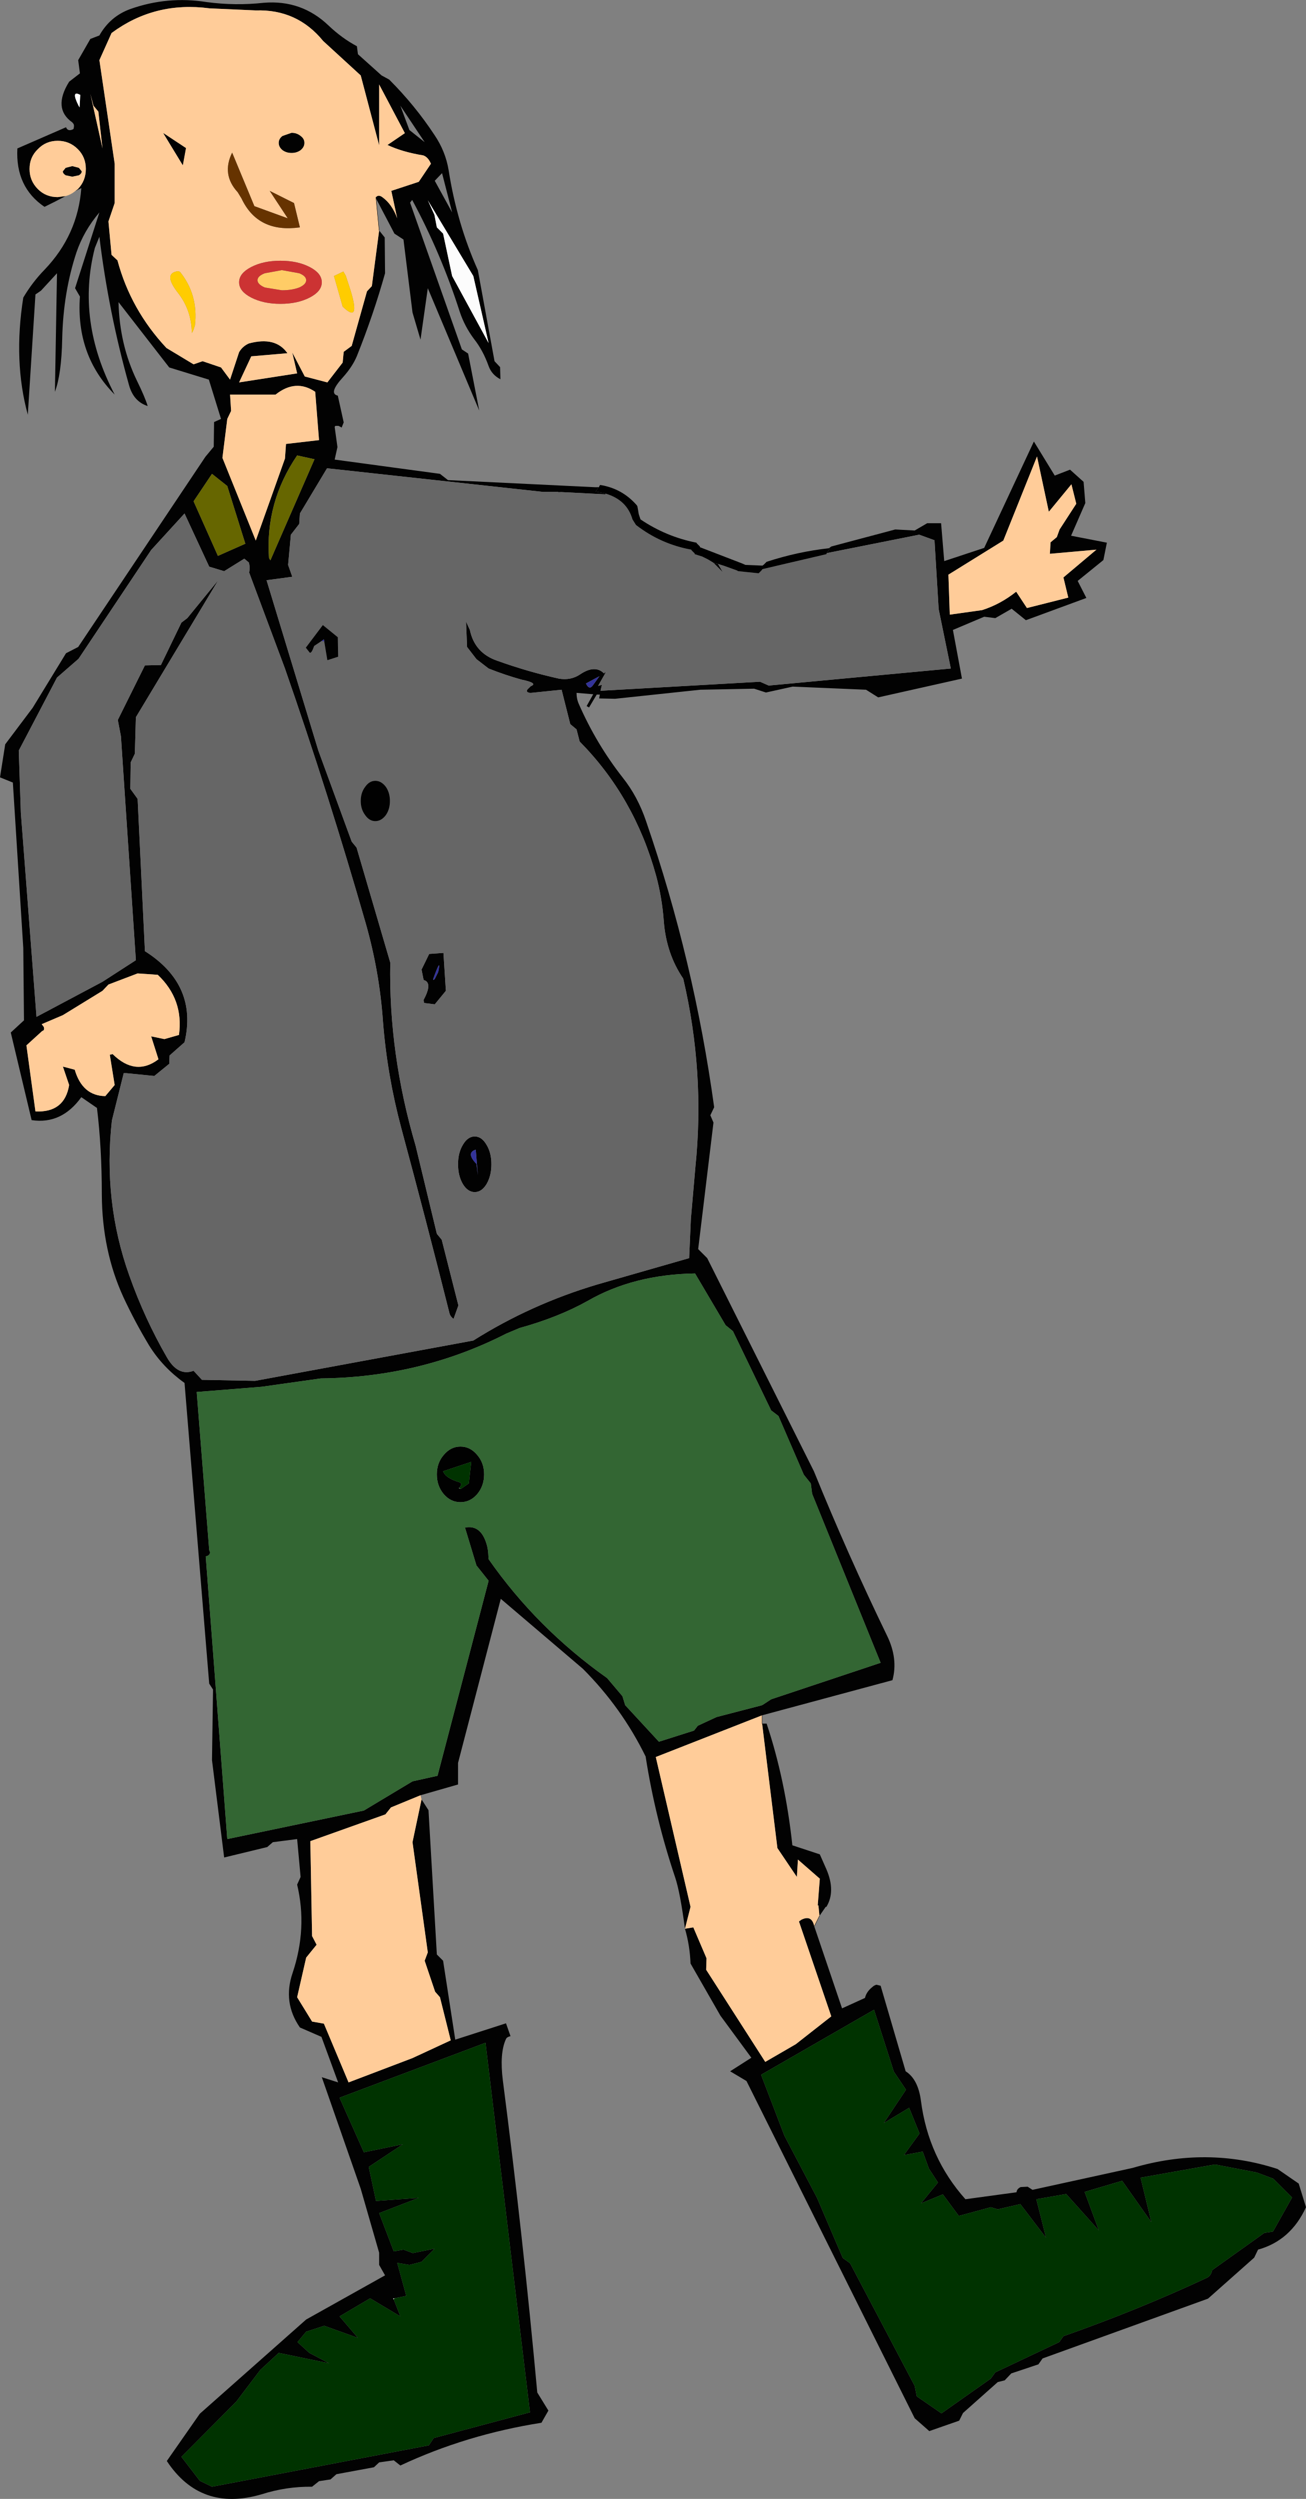
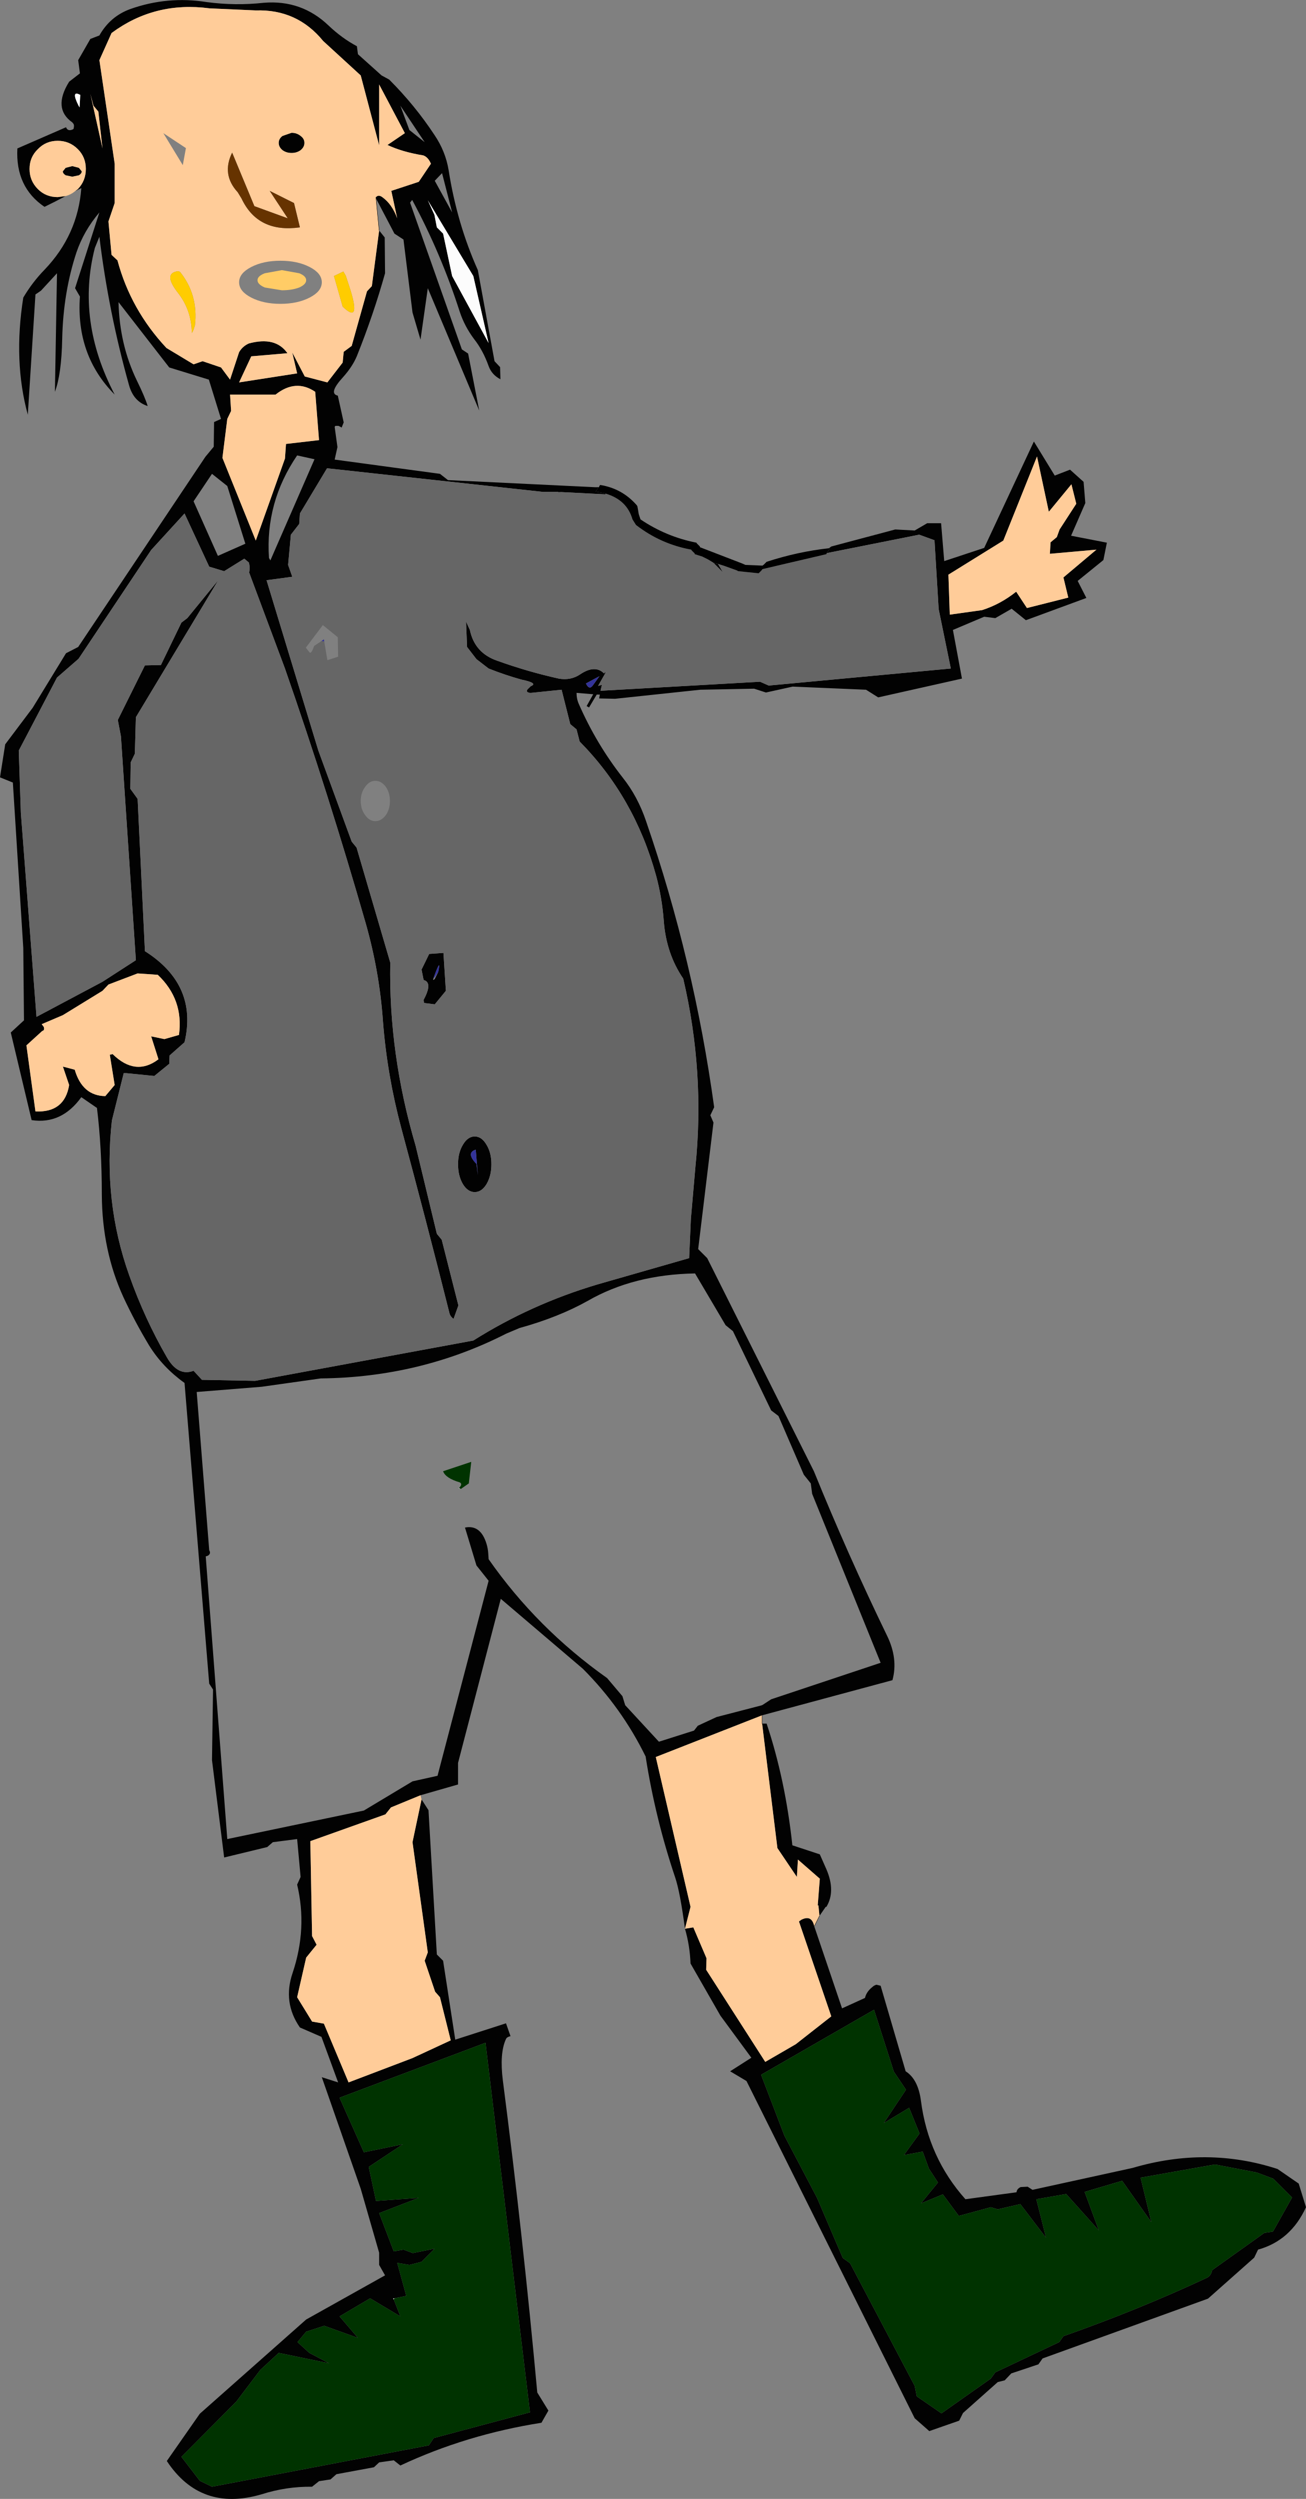
<svg xmlns="http://www.w3.org/2000/svg" height="359.4px" width="187.9px">
  <rect width="100%" height="100%" fill="#808080" stroke="none" />
  <g transform="matrix(1.0, 0.0, 0.0, 1.0, 107.6, 179.75)">
    <path d="M-4.3 -98.65 L-3.6 -97.45 -4.95 -98.8 -4.3 -98.65 M-20.5 -108.65 L-27.25 -109.0 -29.45 -109.0 -60.55 -112.4 -64.45 -105.9 -64.55 -104.4 -65.75 -102.85 -66.15 -98.5 -65.55 -96.8 -69.25 -96.3 -61.8 -71.8 -57.0 -58.7 -56.3 -57.85 -51.45 -41.3 Q-51.7 -28.2 -47.8 -14.95 L-44.75 -2.3 -44.05 -1.45 -41.65 8.0 -42.35 9.95 Q-42.85 9.55 -42.95 9.05 -46.25 -4.1 -49.85 -17.45 -51.9 -25.1 -52.5 -32.85 -53.0 -39.95 -54.95 -46.85 -60.3 -65.5 -66.6 -83.6 L-71.75 -97.4 Q-71.6 -98.2 -71.8 -98.85 L-72.45 -99.4 -75.35 -97.6 -77.5 -98.25 -81.05 -105.9 -85.85 -100.65 -96.3 -85.0 -99.4 -82.3 -104.9 -71.8 -104.6 -62.85 -102.35 -33.5 -92.85 -38.55 -88.05 -41.65 -90.2 -73.85 -90.65 -76.2 -86.75 -84.05 -84.45 -84.1 -81.5 -90.2 -80.65 -90.85 -76.2 -96.3 -88.05 -76.6 -88.2 -71.35 -88.8 -70.1 -88.85 -66.3 -87.8 -64.85 -86.75 -42.95 Q-79.1 -38.1 -81.05 -29.85 L-83.2 -27.95 -83.25 -26.75 -85.4 -25.0 -89.4 -25.4 -89.8 -25.4 -91.5 -18.6 Q-92.8 -6.95 -89.0 3.7 -86.8 9.9 -83.6 15.45 -82.0 18.25 -79.75 17.4 L-78.55 18.7 -70.9 18.85 -39.5 13.05 Q-31.25 7.85 -21.7 5.0 L-8.45 1.2 -8.2 -4.45 -7.55 -11.9 Q-6.15 -25.55 -9.3 -39.0 -11.75 -42.6 -12.1 -47.3 -12.35 -50.65 -13.2 -53.8 -16.3 -65.1 -24.2 -73.1 L-24.65 -74.85 -25.55 -75.6 -26.8 -80.55 -31.15 -80.1 -31.4 -80.1 Q-32.15 -80.25 -31.5 -80.8 L-31.25 -81.05 Q-30.1 -81.5 -32.55 -82.0 -34.9 -82.65 -37.3 -83.6 L-39.05 -84.95 -40.4 -86.7 -40.55 -90.35 -40.0 -89.15 Q-39.3 -85.8 -36.0 -84.7 -31.7 -83.15 -27.2 -82.15 -25.5 -81.85 -24.15 -82.75 -22.0 -84.2 -20.7 -82.9 L-20.5 -83.1 -20.5 -82.95 -21.55 -81.1 -21.0 -81.25 -21.2 -80.4 1.75 -81.7 3.0 -81.15 29.2 -83.6 27.45 -92.15 26.85 -102.05 24.65 -102.85 11.35 -100.2 11.45 -100.35 11.7 -100.75 11.8 -100.95 11.65 -100.9 12.0 -101.15 21.2 -103.6 24.0 -103.45 25.8 -104.5 27.8 -104.5 28.25 -99.05 34.0 -100.95 41.15 -116.25 44.15 -111.35 46.35 -112.2 48.3 -110.45 48.55 -107.4 46.5 -102.7 51.65 -101.7 51.15 -99.2 47.45 -96.2 48.7 -93.75 40.0 -90.55 37.95 -92.2 35.6 -90.85 34.0 -91.05 29.5 -89.15 30.8 -82.15 18.75 -79.45 17.0 -80.55 6.45 -81.0 2.6 -80.15 0.9 -80.7 -6.85 -80.55 -19.1 -79.25 -21.4 -79.3 -21.3 -79.85 -21.75 -79.85 -22.85 -78.0 -23.2 -78.2 -22.25 -79.9 -24.65 -80.1 Q-24.65 -79.2 -24.3 -78.45 -21.8 -72.75 -18.0 -67.9 -15.85 -65.2 -14.65 -61.65 -7.75 -41.6 -4.85 -20.5 L-5.4 -19.35 -4.95 -18.3 -7.15 -0.1 -5.85 1.2 9.5 31.85 Q14.4 43.9 20.0 55.45 21.65 58.8 20.8 61.9 L2.05 66.95 2.05 65.5 2.05 66.95 -13.25 72.95 -8.25 94.5 -9.05 97.65 -7.85 97.45 -5.95 101.9 -6.0 103.55 2.5 116.8 6.9 114.25 12.0 110.25 7.35 96.6 7.7 96.35 Q9.2 95.6 9.55 97.3 L13.55 109.1 16.85 107.6 Q17.05 106.7 17.95 106.0 18.15 105.8 18.5 105.7 L19.1 105.85 22.7 118.15 Q24.5 119.3 24.9 122.4 25.95 130.55 31.3 136.55 L38.65 135.55 Q38.7 135.05 39.25 134.8 L40.25 134.75 40.95 135.2 55.35 132.05 Q66.05 128.9 76.2 132.2 L79.25 134.3 80.3 137.7 Q78.1 142.5 73.4 143.8 L72.85 144.95 66.2 150.85 42.4 159.45 41.8 160.3 37.9 161.6 36.95 162.6 35.95 162.85 30.95 167.3 30.4 168.4 26.1 169.9 24.0 168.05 -0.2 119.55 -2.55 118.15 0.5 116.2 -3.95 110.15 -8.25 102.65 Q-8.35 100.05 -9.05 97.65 -9.75 92.4 -10.45 90.3 -13.3 81.85 -14.7 72.95 L-14.7 72.9 Q-18.15 65.85 -23.75 60.25 L-35.55 50.2 -41.7 73.8 -41.7 76.9 -47.1 78.45 -51.35 80.2 -52.15 81.2 -62.95 85.05 -62.7 98.7 -62.05 99.95 -63.55 101.8 -64.85 107.5 -62.7 111.0 -61.0 111.3 -57.45 119.75 -48.25 116.25 -42.75 113.7 -44.3 107.5 -45.0 106.7 -46.5 102.25 -46.05 101.05 -48.25 85.2 -46.95 79.05 -45.95 80.6 -44.75 101.35 -43.85 102.25 -42.1 113.6 -34.8 111.25 -34.15 113.1 Q-34.65 113.2 -34.8 113.5 -35.75 115.55 -35.25 119.5 -32.35 141.9 -30.3 164.35 L-28.7 166.95 -29.7 168.7 Q-40.5 170.4 -50.0 174.85 L-50.95 174.1 -53.05 174.4 -53.8 175.1 -59.2 176.1 -60.05 176.85 -61.7 177.1 -62.7 177.9 Q-66.4 177.85 -70.0 179.0 -78.75 181.55 -83.6 174.2 L-78.85 167.4 -63.55 153.85 -52.2 147.5 -53.05 146.0 -53.05 144.25 -55.7 135.05 -61.3 119.0 -58.95 119.75 -61.35 113.2 -64.45 111.85 Q-66.95 108.25 -65.5 104.0 -63.35 97.6 -64.85 91.3 L-64.35 90.2 -64.85 84.75 -68.35 85.2 -69.15 85.9 -75.35 87.4 -77.1 73.4 -76.95 63.25 -77.5 62.4 -81.05 19.15 Q-84.2 16.9 -86.15 13.75 -88.2 10.35 -89.85 6.8 -92.9 0.15 -92.95 -7.9 -92.95 -14.7 -93.65 -20.4 L-95.9 -21.95 Q-98.75 -18.0 -103.05 -18.65 L-106.05 -31.25 -104.15 -33.0 -104.25 -43.4 -105.75 -67.2 -107.6 -67.95 -106.85 -72.7 -102.9 -77.95 -98.1 -85.8 -96.35 -86.7 -78.05 -114.05 -76.85 -115.5 -76.8 -119.05 -75.8 -119.5 -77.55 -125.15 -83.25 -126.9 -90.55 -136.3 Q-90.4 -130.15 -87.9 -125.0 -86.75 -122.65 -86.35 -121.35 -88.4 -122.0 -89.05 -124.4 -92.0 -134.95 -93.3 -145.7 L-93.95 -144.1 Q-96.65 -133.6 -91.1 -123.0 -96.7 -128.65 -96.1 -137.1 L-96.8 -138.3 -93.3 -149.2 Q-95.55 -146.55 -96.6 -143.45 -98.5 -137.7 -98.65 -131.05 -98.75 -125.9 -99.7 -123.4 L-99.4 -140.45 -101.7 -137.95 -102.5 -137.4 -103.6 -120.1 Q-105.7 -127.8 -104.25 -136.95 -102.95 -139.15 -101.2 -140.95 -96.4 -145.95 -95.9 -152.7 L-96.8 -152.25 -96.4 -152.55 Q-95.25 -153.75 -95.25 -155.45 -95.25 -157.15 -96.4 -158.3 -97.6 -159.5 -99.3 -159.5 -101.0 -159.5 -102.15 -158.3 -103.35 -157.15 -103.35 -155.45 -103.35 -153.75 -102.15 -152.55 -101.0 -151.4 -99.3 -151.4 L-98.15 -151.55 Q-99.65 -150.75 -101.2 -150.0 -105.4 -152.85 -105.1 -158.4 L-98.1 -161.45 Q-97.85 -160.8 -97.1 -161.15 L-97.0 -161.25 -96.95 -161.65 -97.0 -161.9 -97.2 -162.15 Q-100.05 -164.15 -97.65 -168.0 L-96.1 -169.2 -96.35 -171.1 -94.6 -174.15 -93.3 -174.65 Q-91.75 -177.4 -88.85 -178.45 -83.5 -180.35 -77.85 -179.45 -73.75 -178.9 -69.65 -179.35 -64.2 -179.8 -60.3 -176.05 -58.4 -174.25 -56.25 -173.1 L-56.1 -171.95 -52.7 -168.9 -51.6 -168.3 Q-47.9 -164.6 -45.1 -160.35 -43.5 -158.0 -43.05 -155.25 -41.85 -147.6 -38.85 -140.9 L-36.45 -127.8 -35.65 -126.95 -35.6 -125.2 Q-36.85 -125.85 -37.3 -127.1 -38.1 -129.35 -39.4 -131.0 -40.75 -132.8 -41.45 -134.9 -44.15 -143.3 -48.3 -151.0 L-48.6 -150.6 -41.15 -129.5 -40.25 -128.9 -38.65 -120.7 -46.05 -138.3 -47.1 -130.9 -48.25 -134.8 -49.55 -145.3 -50.85 -146.15 -53.5 -151.2 -53.5 -151.4 Q-53.15 -151.8 -52.6 -151.4 -51.2 -150.4 -50.45 -148.35 L-51.3 -152.3 -47.35 -153.6 -45.6 -156.2 Q-46.0 -157.15 -46.7 -157.4 -49.75 -157.9 -51.85 -158.9 L-49.35 -160.6 -53.05 -167.6 -53.05 -158.85 -55.7 -168.9 -61.1 -173.85 Q-64.85 -178.45 -70.8 -178.25 L-77.45 -178.55 Q-85.35 -179.6 -91.55 -175.0 L-93.3 -171.1 -91.1 -156.2 -91.1 -150.55 -92.0 -147.9 -91.55 -143.1 -90.7 -142.3 Q-88.8 -135.2 -83.65 -129.7 L-79.75 -127.35 -78.45 -127.8 -75.8 -126.9 -74.5 -125.15 -73.2 -129.1 Q-72.7 -129.95 -71.8 -130.35 -67.95 -131.4 -66.25 -128.95 L-71.45 -128.5 -73.2 -124.75 -64.85 -126.05 -65.55 -129.05 -63.75 -125.6 -60.5 -124.75 -58.3 -127.6 -58.15 -129.15 -57.0 -130.0 -54.8 -137.85 -54.1 -138.6 -53.05 -146.6 -52.25 -145.6 -52.2 -140.45 Q-53.85 -134.55 -56.25 -128.55 -56.9 -127.0 -58.25 -125.5 -60.4 -123.15 -59.0 -122.85 L-58.15 -119.0 -58.45 -118.25 -58.6 -118.35 -58.9 -118.5 -59.35 -118.5 -59.45 -118.35 -59.05 -115.45 -59.45 -113.65 -44.3 -111.6 -43.15 -110.7 -21.45 -109.65 -21.5 -109.65 -21.75 -109.25 -21.9 -109.05 -20.55 -108.8 -20.5 -108.75 -20.5 -108.65 M46.55 -110.1 L43.3 -106.15 41.6 -114.1 36.75 -102.0 28.85 -97.1 29.05 -91.35 33.7 -92.0 Q36.35 -92.85 38.6 -94.65 L40.15 -92.3 46.1 -93.8 45.4 -96.7 50.15 -100.7 43.45 -100.1 43.55 -101.75 44.45 -102.5 44.85 -103.6 47.25 -107.3 46.55 -110.1 M2.05 65.5 L3.35 64.65 19.1 59.4 9.25 35.1 9.05 33.6 8.05 32.35 4.4 23.9 3.35 23.1 -2.15 11.7 -3.2 10.85 -7.6 3.4 Q-16.45 3.55 -23.05 7.35 -27.25 9.7 -32.85 11.25 L-34.75 12.05 Q-47.1 18.35 -61.45 18.5 L-69.95 19.7 -79.3 20.45 -77.5 43.2 Q-77.2 43.7 -77.7 44.0 L-78.0 44.1 -74.9 84.75 -55.25 80.65 -48.25 76.45 -44.65 75.65 -37.3 47.6 -39.05 45.4 -40.7 39.95 Q-38.45 39.5 -37.6 42.3 -37.4 42.95 -37.35 43.7 L-37.3 44.5 Q-30.35 54.45 -20.25 61.6 L-18.05 64.2 -17.65 65.5 -12.8 70.75 -7.75 69.15 -7.2 68.45 -4.5 67.2 2.05 65.5 M2.05 68.15 L2.7 68.15 Q5.4 76.25 6.4 85.65 L10.35 86.95 11.3 89.1 Q12.65 92.25 11.3 94.5 L11.2 94.5 10.3 95.8 10.15 94.3 10.05 94.3 10.35 90.45 7.2 87.7 7.05 90.2 4.25 86.05 2.05 68.15 M50.5 141.05 L45.8 135.8 41.5 136.55 42.9 142.1 39.2 137.25 35.95 138.0 34.95 137.7 30.35 138.95 28.05 135.85 24.9 137.15 27.35 134.15 26.05 132.15 25.15 129.7 22.45 130.2 24.7 127.1 23.2 123.4 19.55 125.6 22.75 120.8 21.0 118.2 18.15 109.3 1.9 118.65 5.25 127.4 9.95 136.35 13.65 145.0 14.7 145.75 24.0 163.4 24.3 164.9 27.85 167.35 34.95 162.35 35.6 161.45 44.8 157.1 45.4 156.25 Q56.2 152.45 66.05 147.85 66.65 147.55 66.8 146.75 L74.3 141.4 75.55 141.2 78.3 136.3 75.6 133.6 73.2 132.7 67.2 131.55 56.5 133.45 58.05 139.85 53.85 133.9 48.45 135.5 50.5 141.05 M-65.65 -160.65 Q-64.9 -160.65 -64.35 -160.2 -63.8 -159.8 -63.8 -159.2 -63.8 -158.6 -64.35 -158.15 -64.9 -157.75 -65.65 -157.75 -66.4 -157.75 -66.95 -158.15 -67.5 -158.6 -67.5 -159.2 -67.5 -159.8 -66.95 -160.2 L-65.65 -160.65 M-48.7 -161.05 L-46.5 -159.3 -50.0 -164.55 -48.7 -161.05 M-45.1 -148.85 L-44.75 -147.05 -43.85 -146.15 -42.55 -140.05 -37.3 -130.4 -39.5 -140.05 -46.05 -150.95 -45.1 -148.85 M-42.55 -149.2 L-44.0 -154.85 -45.05 -153.75 -42.55 -149.2 M-64.85 -114.25 Q-69.45 -107.5 -68.9 -99.5 L-68.7 -99.15 -62.35 -113.7 -64.85 -114.25 M-61.7 -116.45 L-62.25 -123.4 Q-65.05 -125.3 -67.95 -123.0 L-74.5 -123.0 -74.35 -120.65 -74.9 -119.5 -75.6 -113.9 -70.8 -102.0 -66.6 -113.8 -66.45 -115.9 -61.7 -116.45 M-76.25 -99.8 L-72.3 -101.55 -74.9 -109.85 -77.1 -111.6 -79.75 -107.65 -76.25 -99.8 M-21.5 -109.65 L-27.25 -109.0 -21.5 -109.65 M-96.05 -166.1 Q-97.45 -166.85 -96.3 -164.55 L-96.15 -164.3 -96.05 -166.1 M-94.6 -166.25 L-92.85 -158.4 -93.45 -163.7 -94.15 -164.55 -94.6 -166.25 M-87.8 -39.75 L-92.0 -38.15 -92.85 -37.25 -98.55 -33.75 -101.6 -32.45 -101.3 -32.05 -101.25 -31.8 -101.3 -31.6 Q-101.4 -31.5 -101.55 -31.45 L-103.8 -29.4 -102.5 -19.9 Q-98.3 -19.7 -97.65 -23.7 L-98.55 -26.35 -96.85 -25.9 Q-95.75 -22.15 -92.45 -22.1 L-91.1 -23.7 -91.8 -28.05 -91.4 -28.15 Q-88.1 -24.9 -84.8 -27.4 L-85.85 -30.7 -83.95 -30.3 -81.85 -30.9 Q-81.15 -36.0 -84.9 -39.55 L-87.8 -39.75 M-21.35 -82.5 L-23.3 -81.45 Q-22.8 -80.4 -22.25 -81.25 L-21.35 -82.5 M-45.15 -39.3 Q-45.45 -38.55 -45.05 -38.95 L-44.55 -39.95 Q-44.1 -42.15 -45.15 -39.3 M-41.7 -12.3 Q-41.7 -13.95 -41.0 -15.1 -40.3 -16.3 -39.3 -16.3 -38.3 -16.3 -37.6 -15.1 -36.9 -13.95 -36.9 -12.3 -36.9 -10.65 -37.6 -9.45 -38.3 -8.3 -39.3 -8.3 -40.3 -8.3 -41.0 -9.45 -41.7 -10.65 -41.7 -12.3 M-43.8 -42.7 L-43.45 -37.25 -45.05 -35.3 -46.6 -35.5 -46.65 -35.95 Q-45.3 -38.45 -46.65 -38.8 L-46.95 -40.3 -45.85 -42.55 -43.8 -42.7 M-39.05 -12.35 L-38.85 -10.75 -39.15 -14.4 Q-40.6 -13.95 -39.05 -12.35 M-50.95 150.95 L-50.0 153.4 -54.35 150.8 -58.75 153.4 -56.1 156.5 -60.95 154.75 -63.55 155.6 -64.8 157.1 -63.1 158.65 -60.25 160.15 -67.5 158.65 -70.15 161.1 -73.6 165.65 -81.5 173.6 -78.85 177.05 -77.1 177.9 -45.9 171.95 -45.2 170.9 -31.35 167.2 -37.75 114.05 -58.75 121.95 -55.25 129.8 -49.65 128.65 -54.55 131.9 -53.5 136.8 -47.35 136.35 -53.05 138.55 -50.95 144.05 -49.55 143.8 -48.2 144.3 -45.05 143.65 -46.95 145.55 -48.7 146.0 -50.45 145.7 -49.15 150.45 -50.85 150.8 -51.05 150.85 -50.95 150.95" fill="#020202" fill-rule="evenodd" stroke="none" />
    <path d="M46.55 -110.1 L47.25 -107.3 44.85 -103.6 44.45 -102.5 43.55 -101.75 43.45 -100.1 50.15 -100.7 45.4 -96.7 46.1 -93.8 40.15 -92.3 38.6 -94.65 Q36.35 -92.85 33.7 -92.0 L29.05 -91.35 28.85 -97.1 36.75 -102.0 41.6 -114.1 43.3 -106.15 46.55 -110.1 M2.05 66.95 L2.05 68.15 4.25 86.05 7.05 90.2 7.2 87.7 10.35 90.45 10.05 94.3 10.15 94.3 10.3 95.8 9.55 97.3 Q9.2 95.6 7.7 96.35 L7.35 96.6 12.0 110.25 6.9 114.25 2.5 116.8 -6.0 103.55 -5.95 101.9 -7.85 97.45 -9.05 97.65 -8.25 94.5 -13.25 72.95 2.05 66.95 M-47.1 78.45 L-46.95 79.05 -48.25 85.2 -46.05 101.05 -46.5 102.25 -45.0 106.7 -44.3 107.5 -42.75 113.7 -48.25 116.25 -57.45 119.75 -61.0 111.3 -62.7 111.0 -64.85 107.5 -63.55 101.8 -62.05 99.95 -62.7 98.7 -62.95 85.05 -52.15 81.2 -51.35 80.2 -47.1 78.45 M-96.8 -152.25 Q-97.4 -151.75 -98.15 -151.55 L-99.3 -151.4 Q-101.0 -151.4 -102.15 -152.55 -103.35 -153.75 -103.35 -155.45 -103.35 -157.15 -102.15 -158.3 -101.0 -159.5 -99.3 -159.5 -97.6 -159.5 -96.4 -158.3 -95.25 -157.15 -95.25 -155.45 -95.25 -153.75 -96.4 -152.55 L-96.8 -152.25 M-53.5 -151.2 L-53.05 -146.6 -54.1 -138.6 -54.8 -137.85 -57.0 -130.0 -58.15 -129.15 -58.3 -127.6 -60.5 -124.75 -63.75 -125.6 -65.55 -129.05 -64.85 -126.05 -73.2 -124.75 -71.45 -128.5 -66.25 -128.95 Q-67.95 -131.4 -71.8 -130.35 -72.7 -129.95 -73.2 -129.1 L-74.5 -125.15 -75.8 -126.9 -78.45 -127.8 -79.75 -127.35 -83.65 -129.7 Q-88.8 -135.2 -90.7 -142.3 L-91.55 -143.1 -92.0 -147.9 -91.1 -150.55 -91.1 -156.2 -93.3 -171.1 -91.55 -175.0 Q-85.35 -179.6 -77.45 -178.55 L-70.8 -178.25 Q-64.85 -178.45 -61.1 -173.85 L-55.7 -168.9 -53.05 -158.85 -53.05 -167.6 -49.35 -160.6 -51.85 -158.9 Q-49.75 -157.9 -46.7 -157.4 -46.0 -157.15 -45.6 -156.2 L-47.35 -153.6 -51.3 -152.3 -50.45 -148.35 Q-51.2 -150.4 -52.6 -151.4 -53.15 -151.8 -53.5 -151.4 L-53.5 -151.2 M-72.85 -151.2 Q-70.5 -146.2 -64.45 -147.05 L-65.3 -150.55 -68.8 -152.3 -66.2 -148.35 -71.0 -150.1 -74.2 -157.8 Q-75.75 -154.65 -73.4 -152.1 L-72.85 -151.2 M-65.65 -160.65 L-66.95 -160.2 Q-67.5 -159.8 -67.5 -159.2 -67.5 -158.6 -66.95 -158.15 -66.4 -157.75 -65.65 -157.75 -64.9 -157.75 -64.35 -158.15 -63.8 -158.6 -63.8 -159.2 -63.8 -159.8 -64.35 -160.2 -64.9 -160.65 -65.65 -160.65 M-58.2 -140.7 L-59.55 -140.05 -58.3 -135.65 Q-55.7 -133.15 -57.15 -137.95 L-57.85 -140.1 -58.2 -140.7 M-61.3 -139.15 Q-61.3 -140.45 -63.05 -141.35 -64.8 -142.25 -67.25 -142.25 -69.7 -142.25 -71.45 -141.35 -73.2 -140.45 -73.2 -139.15 -73.2 -137.85 -71.45 -136.95 -69.7 -136.05 -67.25 -136.05 -64.8 -136.05 -63.05 -136.95 -61.3 -137.85 -61.3 -139.15 M-79.8 -132.2 L-79.55 -132.95 Q-79.05 -137.35 -81.7 -140.65 L-81.95 -140.75 Q-84.2 -140.5 -82.05 -137.7 -80.05 -135.2 -80.0 -131.85 L-79.8 -132.2 M-61.7 -116.45 L-66.45 -115.9 -66.6 -113.8 -70.8 -102.0 -75.6 -113.9 -74.9 -119.5 -74.35 -120.65 -74.5 -123.0 -67.95 -123.0 Q-65.05 -125.3 -62.25 -123.4 L-61.7 -116.45 M-94.6 -166.25 L-94.15 -164.55 -93.45 -163.7 -92.85 -158.4 -94.6 -166.25 M-97.2 -155.85 L-98.15 -155.6 -98.55 -155.1 Q-98.55 -154.8 -98.15 -154.55 L-97.2 -154.35 -96.25 -154.55 Q-95.85 -154.8 -95.85 -155.1 L-96.25 -155.6 -97.2 -155.85 M-81.3 -156.0 L-80.85 -158.45 -84.1 -160.6 -81.3 -156.0 M-87.8 -39.75 L-84.9 -39.55 Q-81.15 -36.0 -81.85 -30.9 L-83.95 -30.3 -85.85 -30.7 -84.8 -27.4 Q-88.1 -24.9 -91.4 -28.15 L-91.8 -28.05 -91.1 -23.7 -92.45 -22.1 Q-95.75 -22.15 -96.85 -25.9 L-98.55 -26.35 -97.65 -23.7 Q-98.3 -19.7 -102.5 -19.9 L-103.8 -29.4 -101.55 -31.45 Q-101.4 -31.5 -101.3 -31.6 L-101.25 -31.8 -101.3 -32.05 -101.6 -32.45 -98.55 -33.75 -92.85 -37.25 -92.0 -38.15 -87.8 -39.75" fill="#ffcc99" fill-rule="evenodd" stroke="none" />
    <path d="M-72.85 -151.2 L-73.4 -152.1 Q-75.75 -154.65 -74.2 -157.8 L-71.0 -150.1 -66.2 -148.35 -68.8 -152.3 -65.3 -150.55 -64.45 -147.05 Q-70.5 -146.2 -72.85 -151.2" fill="#663300" fill-rule="evenodd" stroke="none" />
    <path d="M-45.1 -148.85 L-46.05 -150.95 -39.5 -140.05 -37.3 -130.4 -42.55 -140.05 -43.85 -146.15 -44.75 -147.05 -45.1 -148.85 M-96.05 -166.1 L-96.15 -164.3 -96.3 -164.55 Q-97.45 -166.85 -96.05 -166.1 M-41.55 34.25 Q-41.45 34.3 -41.3 34.4 L-41.6 34.3 -41.55 34.25" fill="#fcfcfc" fill-rule="evenodd" stroke="none" />
    <path d="M-58.2 -140.7 L-57.85 -140.1 -57.15 -137.95 Q-55.7 -133.15 -58.3 -135.65 L-59.55 -140.05 -58.2 -140.7 M-79.8 -132.2 L-80.0 -131.85 Q-80.05 -135.2 -82.05 -137.7 -84.2 -140.5 -81.95 -140.75 L-81.7 -140.65 Q-79.05 -137.35 -79.55 -132.95 L-79.8 -132.2" fill="#ffcc00" fill-rule="evenodd" stroke="none" />
    <path d="M-67.05 -138.0 L-69.5 -138.4 Q-70.55 -138.85 -70.55 -139.45 -70.55 -140.05 -69.5 -140.45 L-67.05 -140.9 -64.55 -140.45 Q-63.55 -140.05 -63.55 -139.45 -63.55 -138.85 -64.55 -138.4 -65.6 -138.0 -67.05 -138.0" fill="#ffcc66" fill-rule="evenodd" stroke="none" />
-     <path d="M-67.05 -138.0 Q-65.6 -138.0 -64.55 -138.4 -63.55 -138.85 -63.55 -139.45 -63.55 -140.05 -64.55 -140.45 L-67.05 -140.9 -69.5 -140.45 Q-70.55 -140.05 -70.55 -139.45 -70.55 -138.85 -69.5 -138.4 L-67.05 -138.0 M-61.3 -139.15 Q-61.3 -137.85 -63.05 -136.95 -64.8 -136.05 -67.25 -136.05 -69.7 -136.05 -71.45 -136.95 -73.2 -137.85 -73.2 -139.15 -73.2 -140.45 -71.45 -141.35 -69.7 -142.25 -67.25 -142.25 -64.8 -142.25 -63.05 -141.35 -61.3 -140.45 -61.3 -139.15" fill="#cc3333" fill-rule="evenodd" stroke="none" />
-     <path d="M-64.85 -114.25 L-62.35 -113.7 -68.7 -99.15 -68.9 -99.5 Q-69.45 -107.5 -64.85 -114.25 M-76.25 -99.8 L-79.75 -107.65 -77.1 -111.6 -74.9 -109.85 -72.3 -101.55 -76.25 -99.8" fill="#666600" fill-rule="evenodd" stroke="none" />
    <path d="M-4.3 -98.65 L-3.5 -98.4 -1.55 -97.7 Q-1.45 -97.6 -1.35 -97.6 L1.55 -97.3 1.75 -97.5 1.95 -97.7 2.1 -97.9 11.3 -100.05 11.35 -100.2 24.65 -102.85 26.85 -102.05 27.45 -92.15 29.2 -83.6 3.0 -81.15 1.75 -81.7 -21.2 -80.4 -21.0 -81.25 -21.55 -81.1 -20.5 -82.95 -20.4 -83.05 -20.5 -83.1 -20.7 -82.9 Q-22.0 -84.2 -24.15 -82.75 -25.5 -81.85 -27.2 -82.15 -31.7 -83.15 -36.0 -84.7 -39.3 -85.8 -40.0 -89.15 L-40.55 -90.35 -40.4 -86.7 -39.05 -84.95 -37.3 -83.6 Q-34.9 -82.65 -32.55 -82.0 -30.1 -81.5 -31.25 -81.05 L-31.5 -80.8 Q-32.15 -80.25 -31.4 -80.1 L-31.15 -80.1 -26.8 -80.55 -25.55 -75.6 -24.65 -74.85 -24.2 -73.1 Q-16.3 -65.1 -13.2 -53.8 -12.35 -50.65 -12.1 -47.3 -11.75 -42.6 -9.3 -39.0 -6.15 -25.55 -7.55 -11.9 L-8.2 -4.45 -8.45 1.2 -21.7 5.0 Q-31.25 7.85 -39.5 13.05 L-70.9 18.85 -78.55 18.7 -79.75 17.4 Q-82.0 18.25 -83.6 15.45 -86.8 9.9 -89.0 3.7 -92.8 -6.95 -91.5 -18.6 L-89.8 -25.4 -89.4 -25.4 -85.4 -25.0 -83.25 -26.75 -83.2 -27.95 -81.05 -29.85 Q-79.1 -38.1 -86.75 -42.95 L-87.8 -64.85 -88.85 -66.3 -88.8 -70.1 -88.2 -71.35 -88.05 -76.6 -76.2 -96.3 -80.65 -90.85 -81.5 -90.2 -84.45 -84.1 -86.75 -84.05 -90.65 -76.2 -90.2 -73.85 -88.05 -41.65 -92.85 -38.55 -102.35 -33.5 -104.6 -62.85 -104.9 -71.8 -99.4 -82.3 -96.3 -85.0 -85.85 -100.65 -81.05 -105.9 -77.5 -98.25 -75.35 -97.6 -72.45 -99.4 -71.8 -98.85 Q-71.6 -98.2 -71.75 -97.4 L-66.6 -83.6 Q-60.3 -65.5 -54.95 -46.85 -53.0 -39.95 -52.5 -32.85 -51.9 -25.1 -49.85 -17.45 -46.25 -4.1 -42.95 9.05 -42.85 9.55 -42.35 9.95 L-41.65 8.0 -44.05 -1.45 -44.75 -2.3 -47.8 -14.95 Q-51.7 -28.2 -51.45 -41.3 L-56.3 -57.85 -57.0 -58.7 -61.8 -71.8 -69.25 -96.3 -65.55 -96.8 -66.15 -98.5 -65.75 -102.85 -64.55 -104.4 -64.45 -105.9 -60.55 -112.4 -29.45 -109.0 -27.25 -109.0 -20.5 -108.65 -20.45 -108.75 Q-17.4 -107.85 -16.6 -105.05 L-16.1 -104.25 Q-12.55 -101.5 -8.15 -100.7 L-8.1 -100.6 -7.9 -100.4 -7.65 -100.15 -7.65 -100.05 -6.55 -99.7 -5.75 -99.3 -5.0 -98.85 -4.95 -98.8 -3.6 -97.45 -4.3 -98.65 M-60.95 -87.5 L-60.5 -84.8 -58.95 -85.3 -59.0 -88.1 -61.15 -89.85 -63.6 -86.6 -63.05 -85.9 Q-62.8 -85.7 -62.4 -86.85 L-61.35 -87.55 -60.95 -87.5 M-55.7 -64.55 Q-55.7 -63.35 -55.05 -62.5 -54.45 -61.65 -53.6 -61.65 -52.75 -61.65 -52.1 -62.5 -51.5 -63.35 -51.5 -64.55 -51.5 -65.75 -52.1 -66.6 -52.75 -67.45 -53.6 -67.45 -54.45 -67.45 -55.05 -66.6 -55.7 -65.75 -55.7 -64.55 M-43.8 -42.7 L-45.85 -42.55 -46.95 -40.3 -46.65 -38.8 Q-45.3 -38.45 -46.65 -35.95 L-46.6 -35.5 -45.05 -35.3 -43.45 -37.25 -43.8 -42.7 M-41.7 -12.3 Q-41.7 -10.65 -41.0 -9.45 -40.3 -8.3 -39.3 -8.3 -38.3 -8.3 -37.6 -9.45 -36.9 -10.65 -36.9 -12.3 -36.9 -13.95 -37.6 -15.1 -38.3 -16.3 -39.3 -16.3 -40.3 -16.3 -41.0 -15.1 -41.7 -13.95 -41.7 -12.3" fill="#666666" fill-rule="evenodd" stroke="none" />
    <path d="M-97.2 -155.85 L-96.25 -155.6 -95.85 -155.1 Q-95.85 -154.8 -96.25 -154.55 L-97.2 -154.35 -98.15 -154.55 Q-98.55 -154.8 -98.55 -155.1 L-98.15 -155.6 -97.2 -155.85" fill="#030303" fill-rule="evenodd" stroke="none" />
-     <path d="M-81.3 -156.0 L-84.1 -160.6 -80.85 -158.45 -81.3 -156.0 M-61.35 -87.55 L-62.4 -86.85 Q-62.8 -85.7 -63.05 -85.9 L-63.6 -86.6 -61.15 -89.85 -59.0 -88.1 -58.95 -85.3 -60.5 -84.8 -60.95 -87.5 -61.0 -87.8 -61.35 -87.55 M-55.7 -64.55 Q-55.7 -65.75 -55.05 -66.6 -54.45 -67.45 -53.6 -67.45 -52.75 -67.45 -52.1 -66.6 -51.5 -65.75 -51.5 -64.55 -51.5 -63.35 -52.1 -62.5 -52.75 -61.65 -53.6 -61.65 -54.45 -61.65 -55.05 -62.5 -55.7 -63.35 -55.7 -64.55 M-37.95 32.3 Q-37.95 33.95 -38.95 35.15 -39.95 36.3 -41.35 36.3 -42.75 36.3 -43.75 35.15 -44.75 33.95 -44.75 32.3 -44.75 30.65 -43.75 29.5 -42.75 28.3 -41.35 28.3 -39.95 28.3 -38.95 29.5 -37.95 30.65 -37.95 32.3 M-41.3 34.4 L-40.15 33.6 -39.8 30.5 -43.85 31.85 Q-43.5 32.85 -41.45 33.45 -41.0 33.7 -41.55 34.25 L-41.6 34.3 -41.3 34.4" fill="#010101" fill-rule="evenodd" stroke="none" />
-     <path d="M-21.35 -82.5 L-22.25 -81.25 Q-22.8 -80.4 -23.3 -81.45 L-21.35 -82.5 M-61.35 -87.55 L-61.0 -87.8 -60.95 -87.5 -61.35 -87.55 M-45.15 -39.3 Q-44.1 -42.15 -44.55 -39.95 L-45.05 -38.95 Q-45.45 -38.55 -45.15 -39.3 M-39.05 -12.35 Q-40.6 -13.95 -39.15 -14.4 L-38.85 -10.75 -39.05 -12.35" fill="#333399" fill-rule="evenodd" stroke="none" />
-     <path d="M2.05 65.5 L-4.5 67.2 -7.2 68.45 -7.75 69.15 -12.8 70.75 -17.65 65.5 -18.05 64.2 -20.25 61.6 Q-30.35 54.45 -37.3 44.5 L-37.35 43.7 Q-37.4 42.95 -37.6 42.3 -38.45 39.5 -40.7 39.95 L-39.05 45.4 -37.3 47.6 -44.65 75.65 -48.25 76.45 -55.25 80.65 -74.9 84.75 -78.0 44.1 -77.7 44.0 Q-77.2 43.7 -77.5 43.2 L-79.3 20.45 -69.95 19.7 -61.45 18.5 Q-47.1 18.35 -34.75 12.05 L-32.85 11.25 Q-27.25 9.7 -23.05 7.35 -16.45 3.55 -7.6 3.4 L-3.2 10.85 -2.15 11.7 3.35 23.1 4.4 23.9 8.05 32.35 9.05 33.6 9.25 35.1 19.1 59.4 3.35 64.65 2.05 65.5 M-37.95 32.3 Q-37.95 30.65 -38.95 29.5 -39.95 28.3 -41.35 28.3 -42.75 28.3 -43.75 29.5 -44.75 30.65 -44.75 32.3 -44.75 33.95 -43.75 35.15 -42.75 36.3 -41.35 36.3 -39.95 36.3 -38.95 35.15 -37.95 33.95 -37.95 32.3" fill="#336633" fill-rule="evenodd" stroke="none" />
+     <path d="M-21.35 -82.5 L-22.25 -81.25 Q-22.8 -80.4 -23.3 -81.45 L-21.35 -82.5 M-61.35 -87.55 L-61.0 -87.8 -60.95 -87.5 -61.35 -87.55 M-45.15 -39.3 Q-44.1 -42.15 -44.55 -39.95 Q-45.45 -38.55 -45.15 -39.3 M-39.05 -12.35 Q-40.6 -13.95 -39.15 -14.4 L-38.85 -10.75 -39.05 -12.35" fill="#333399" fill-rule="evenodd" stroke="none" />
    <path d="M50.5 141.05 L48.45 135.5 53.85 133.9 58.05 139.85 56.5 133.45 67.2 131.55 73.2 132.7 75.6 133.6 78.3 136.3 75.55 141.2 74.3 141.4 66.8 146.75 Q66.65 147.55 66.05 147.85 56.2 152.45 45.4 156.25 L44.8 157.1 35.6 161.45 34.95 162.35 27.85 167.35 24.3 164.9 24.0 163.4 14.7 145.75 13.65 145.0 9.95 136.35 5.25 127.4 1.9 118.65 18.15 109.3 21.0 118.2 22.75 120.8 19.55 125.6 23.2 123.4 24.7 127.1 22.45 130.2 25.15 129.7 26.05 132.15 27.35 134.15 24.9 137.15 28.05 135.85 30.35 138.95 34.95 137.7 35.95 138.0 39.2 137.25 42.9 142.1 41.5 136.55 45.8 135.8 50.5 141.05 M-41.55 34.25 Q-41.0 33.7 -41.45 33.45 -43.5 32.85 -43.85 31.85 L-39.8 30.5 -40.15 33.6 -41.3 34.4 Q-41.45 34.3 -41.55 34.25 M-50.85 150.8 L-49.15 150.45 -50.45 145.7 -48.7 146.0 -46.95 145.55 -45.05 143.65 -48.2 144.3 -49.55 143.8 -50.95 144.05 -53.05 138.55 -47.35 136.35 -53.5 136.8 -54.55 131.9 -49.65 128.65 -55.25 129.8 -58.75 121.95 -37.75 114.05 -31.35 167.2 -45.2 170.9 -45.9 171.95 -77.1 177.9 -78.85 177.05 -81.5 173.6 -73.6 165.65 -70.15 161.1 -67.5 158.65 -60.25 160.15 -63.1 158.65 -64.8 157.1 -63.55 155.6 -60.95 154.75 -56.1 156.5 -58.75 153.4 -54.35 150.8 -50.0 153.4 -50.95 150.95 -50.85 150.8" fill="#003300" fill-rule="evenodd" stroke="none" />
    <path d="M-50.85 150.8 L-50.95 150.95 -51.05 150.85 -50.85 150.8" fill="#fefefe" fill-rule="evenodd" stroke="none" />
    <path d="M11.35 -100.2 L11.3 -100.05 2.1 -97.9 1.95 -97.7 1.75 -97.5 1.55 -97.3 -1.35 -97.6 Q-1.45 -97.6 -1.55 -97.7 L-3.5 -98.4 -4.3 -98.65 -4.95 -98.8 -5.0 -98.85 -5.75 -99.3 -6.55 -99.7 -7.65 -100.05 -7.65 -100.15 -7.9 -100.4 -8.1 -100.6 -8.15 -100.7 Q-12.55 -101.5 -16.1 -104.25 L-16.6 -105.05 Q-17.4 -107.85 -20.45 -108.75 L-20.5 -108.75 -20.55 -108.8 -21.9 -109.05 -21.75 -109.25 -21.5 -109.65 -21.45 -109.65 -21.3 -109.95 -21.25 -110.0 Q-18.1 -109.5 -16.0 -107.1 L-15.9 -106.95 -15.8 -106.4 -15.7 -105.8 -15.45 -105.05 Q-11.75 -102.55 -7.4 -101.7 L-7.35 -101.6 -7.1 -101.35 -6.9 -101.15 -6.9 -101.05 -0.8 -98.7 -0.35 -98.5 2.1 -98.4 2.3 -98.55 2.5 -98.75 2.7 -98.95 Q7.15 -100.4 11.65 -100.9 L11.8 -100.95 11.7 -100.75 11.45 -100.35 11.35 -100.2" fill="#000000" fill-rule="evenodd" stroke="none" />
    <path d="M2.05 65.5 L2.05 66.95 2.05 68.15 M10.3 95.8 L9.55 97.3 M-53.5 -151.2 L-53.05 -146.6 M-53.5 -151.4 L-53.5 -151.2 M-27.25 -109.0 L-21.5 -109.65" fill="none" stroke="#000000" stroke-linecap="round" stroke-linejoin="round" stroke-width="0.05" />
  </g>
</svg>